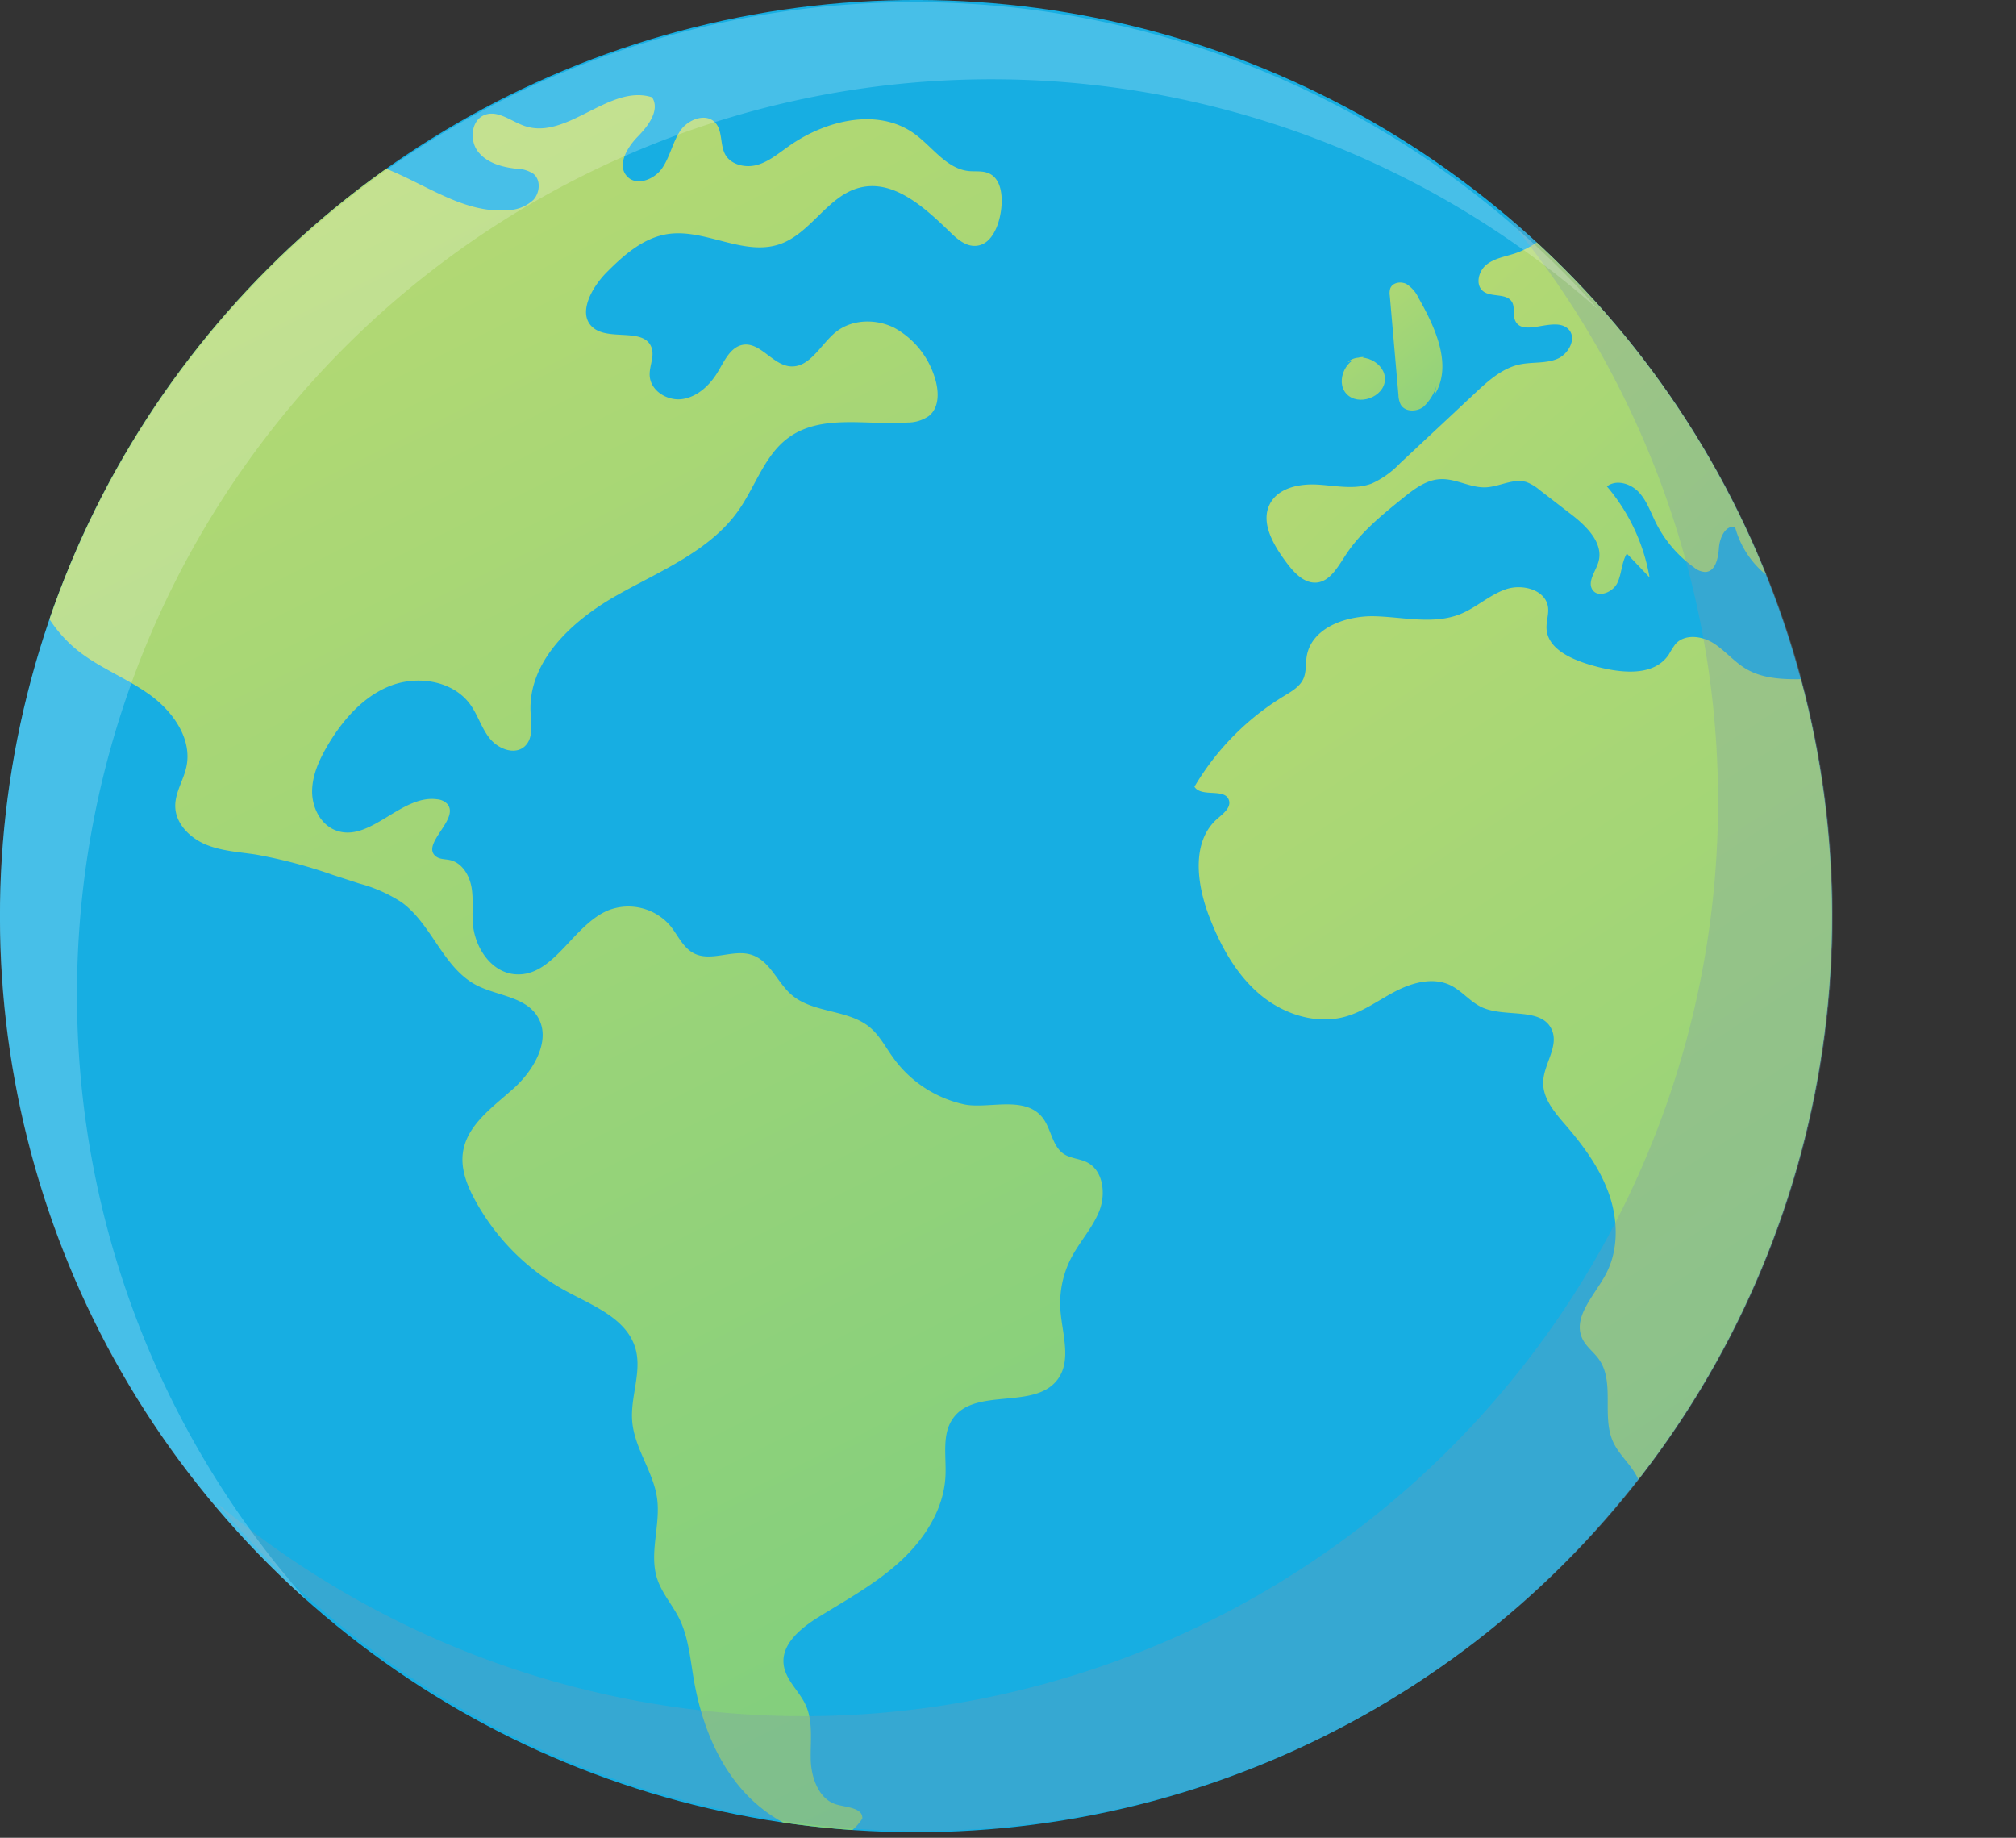
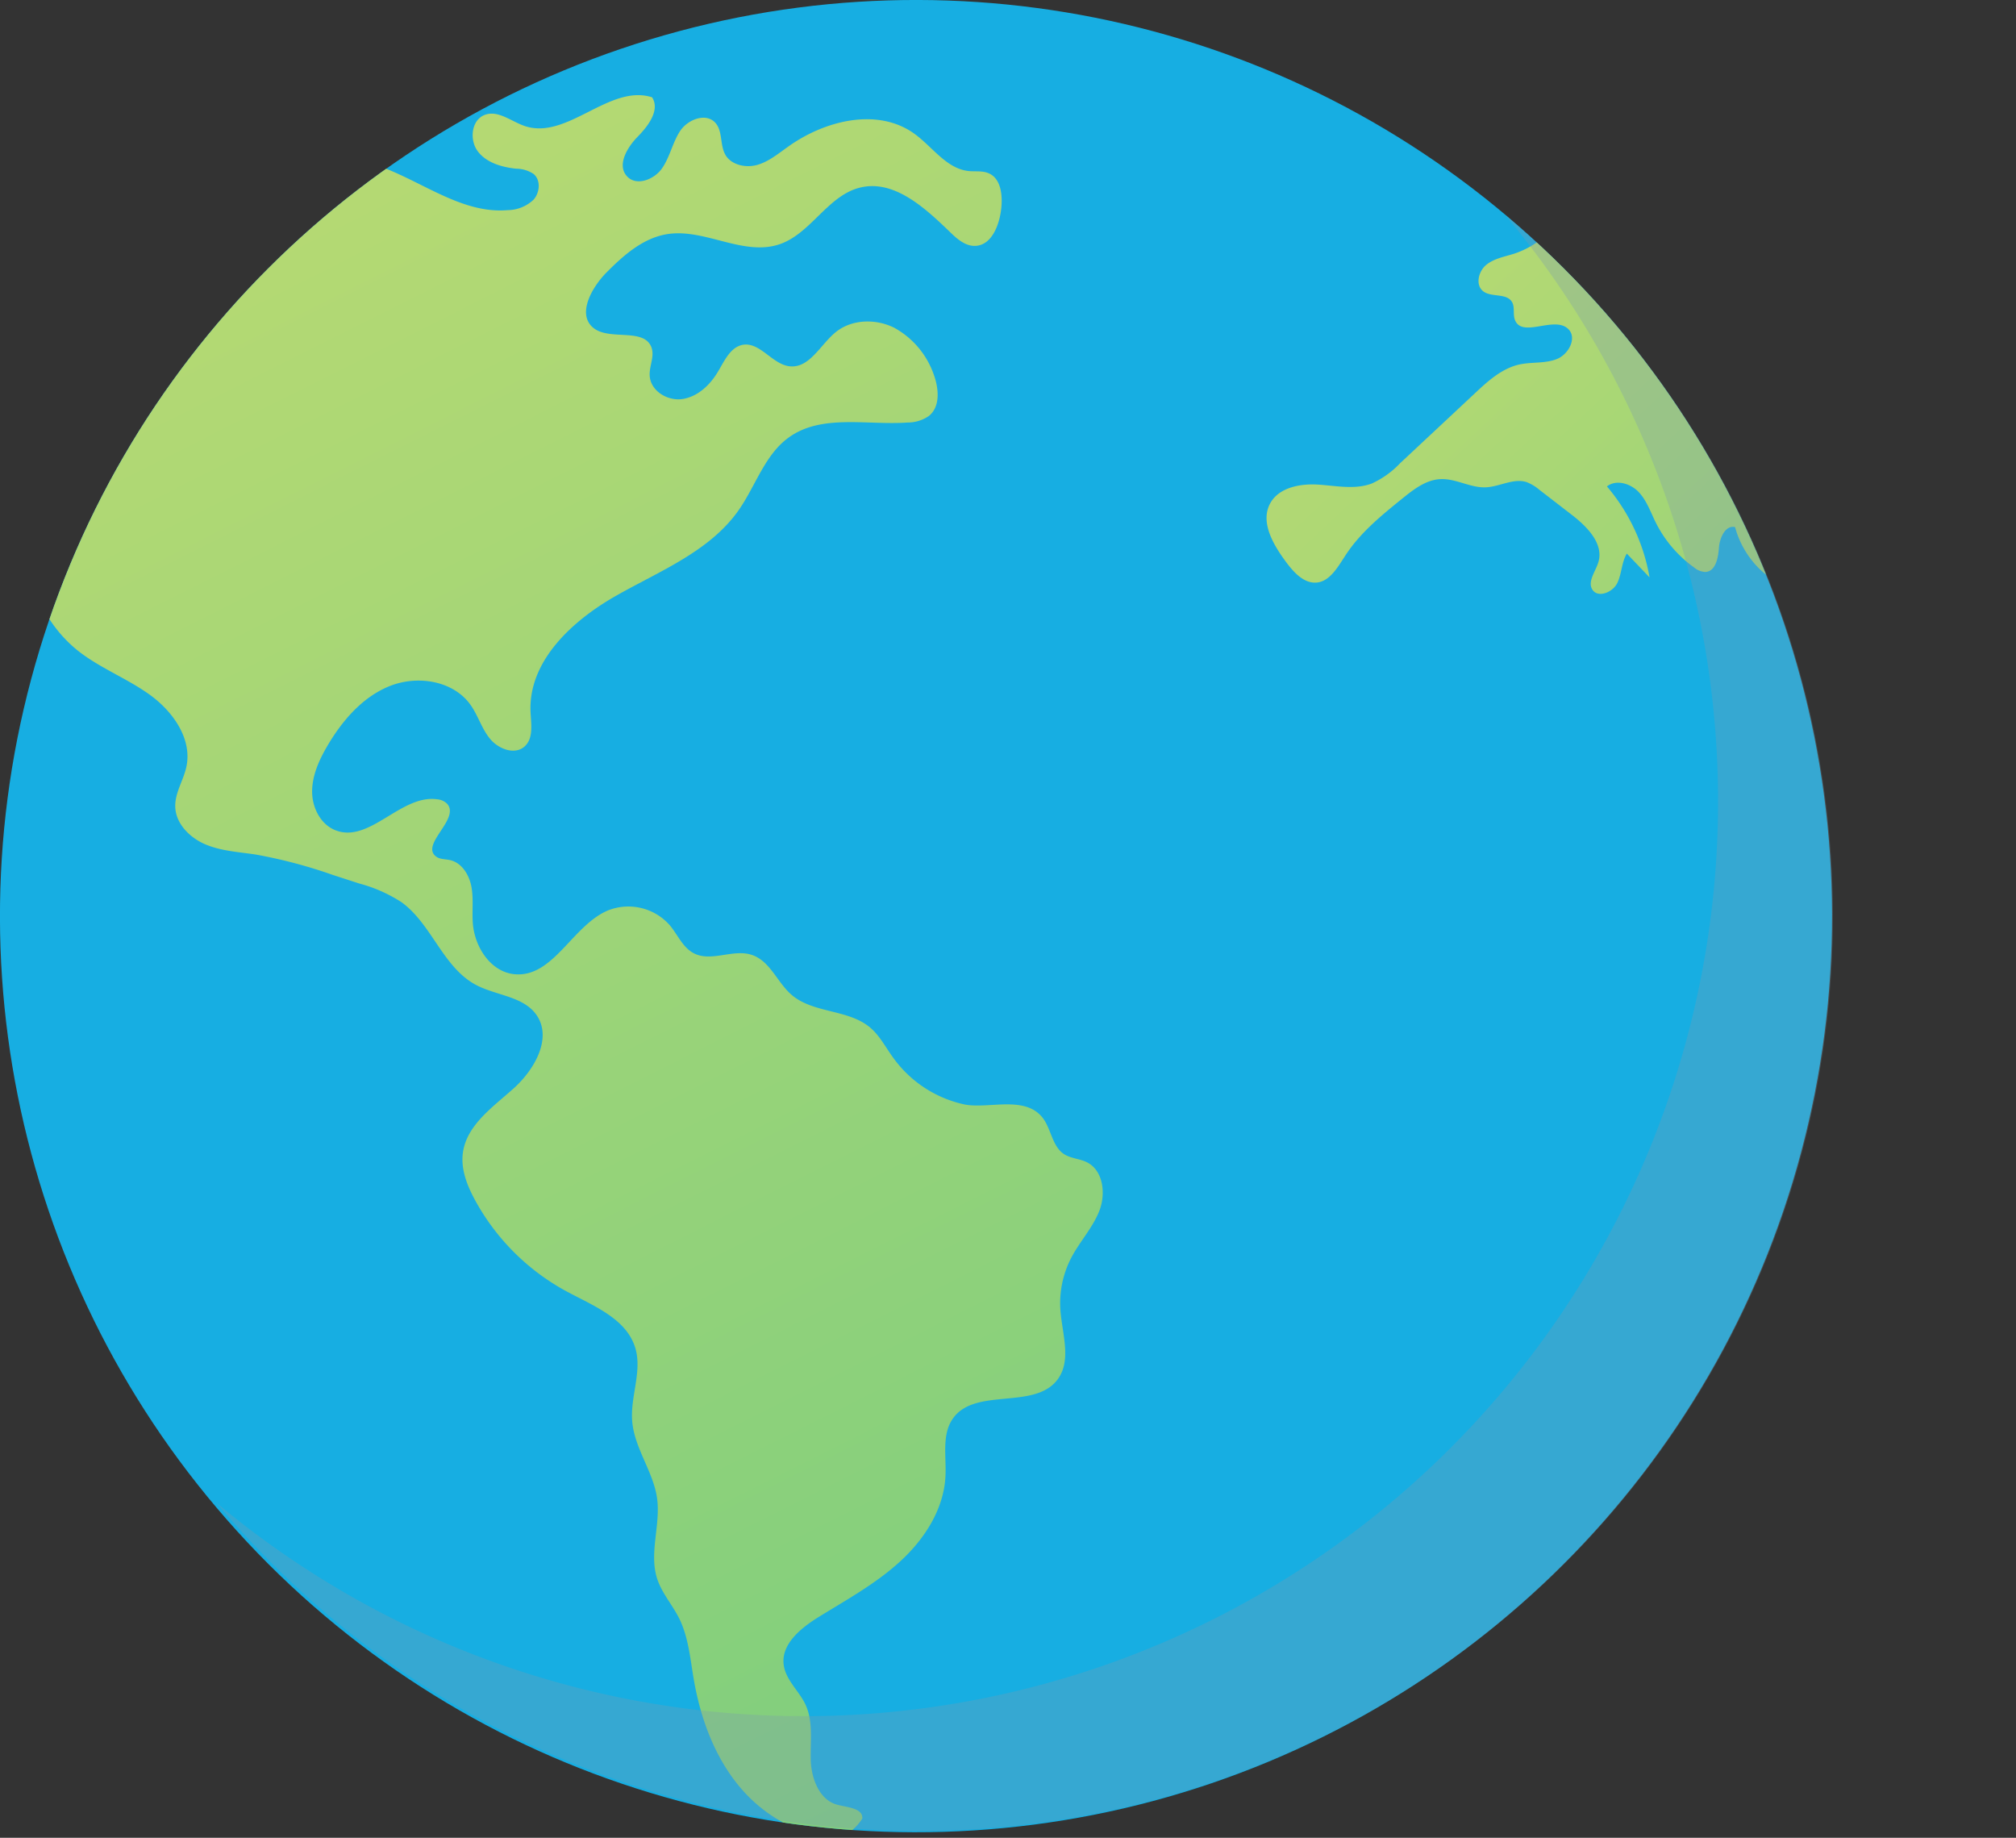
<svg xmlns="http://www.w3.org/2000/svg" xmlns:xlink="http://www.w3.org/1999/xlink" width="385.15" height="351.06" viewBox="0 0 385.15 351.06">
  <rect x="0" y="0" width="385.15" height="351.06" fill="#333333" stroke="none" />
  <defs>
    <style>.cls-1{fill:none;}.cls-2{isolation:isolate;}.cls-3{fill:#17aee2;}.cls-4{clip-path:url(#clip-path);}.cls-5{fill:url(#Degradado_sin_nombre_208);}.cls-6{fill:url(#Degradado_sin_nombre_208-2);}.cls-7{fill:url(#Degradado_sin_nombre_208-3);}.cls-8{fill:url(#Degradado_sin_nombre_208-4);}.cls-9{fill:url(#Degradado_sin_nombre_208-5);}.cls-10{fill:#7d9cae;opacity:0.31;mix-blend-mode:multiply;}.cls-11{fill:#fff;opacity:0.21;mix-blend-mode:overlay;}</style>
    <clipPath id="clip-path">
      <circle class="cls-1" cx="175" cy="175" r="175" transform="translate(-72.49 175) rotate(-45)" />
    </clipPath>
    <linearGradient id="Degradado_sin_nombre_208" x1="64.52" y1="5.96" x2="226.3" y2="328.49" gradientUnits="userSpaceOnUse">
      <stop offset="0" stop-color="#b9da72" />
      <stop offset="1" stop-color="#7ece7e" />
    </linearGradient>
    <linearGradient id="Degradado_sin_nombre_208-2" x1="257.08" y1="44.65" x2="403.6" y2="201.34" xlink:href="#Degradado_sin_nombre_208" />
    <linearGradient id="Degradado_sin_nombre_208-3" x1="244.18" y1="63.79" x2="431.1" y2="347.9" xlink:href="#Degradado_sin_nombre_208" />
    <linearGradient id="Degradado_sin_nombre_208-4" x1="255.02" y1="49.45" x2="286.68" y2="88.25" xlink:href="#Degradado_sin_nombre_208" />
    <linearGradient id="Degradado_sin_nombre_208-5" x1="247.47" y1="56.72" x2="279.12" y2="95.52" xlink:href="#Degradado_sin_nombre_208" />
  </defs>
  <title>Asset 2</title>
  <g class="cls-2">
    <g id="Layer_2" data-name="Layer 2">
      <g id="Layer_1-2" data-name="Layer 1">
        <circle class="cls-3" cx="175" cy="175" r="175" transform="translate(-72.49 175) rotate(-45)" />
        <g class="cls-4">
          <path class="cls-5" d="M162.31,351c-7.8.63-15.53-3.34-20.65-9.26s-7.89-13.58-9.18-21.3c-.63-3.8-1-7.73-2.67-11.18-1.3-2.64-3.37-4.91-4.27-7.71-1.57-4.88.68-10.2,0-15.28s-4.34-9.6-4.76-14.78c-.39-4.7,1.94-9.52.59-14-1.7-5.65-8.1-8.08-13.29-10.89A43.47,43.47,0,0,1,90.7,229.15c-1.48-2.74-2.68-5.82-2.27-8.91.7-5.31,5.71-8.75,9.69-12.32s7.43-9.58,4.4-14c-2.5-3.63-7.74-3.72-11.63-5.8-6.27-3.36-8.39-11.54-14.13-15.74a28,28,0,0,0-8.1-3.6l-5-1.62a95.09,95.09,0,0,0-14.79-3.92c-3.24-.49-6.58-.66-9.6-1.93s-5.73-4-5.79-7.24c-.06-2.67,1.6-5.05,2.14-7.65,1.1-5.32-2.59-10.52-7-13.7s-9.61-5.12-13.85-8.51a25.59,25.59,0,0,1-9.4-21l.22,0c7.25-21.58,18.34-39,32.82-56.59C45.52,38.05,55,29.41,66.14,30.3c10.89.87,20,10.78,30.87,9.84a7.28,7.28,0,0,0,4.93-2c1.21-1.37,1.4-3.74,0-4.91a6,6,0,0,0-3.32-1c-2.72-.3-5.62-1.1-7.3-3.27s-1.3-6,1.26-7,5.11,1.26,7.71,2.13c8.11,2.69,16.16-8.12,24.29-5.5,1.56,2.45-.74,5.47-2.77,7.54s-4,5.45-2,7.57c1.79,1.93,5.2.6,6.69-1.57s2-4.92,3.43-7.1,4.86-3.54,6.68-1.63c1.52,1.59.87,4.31,2,6.22s3.9,2.51,6.1,1.87,4-2.17,5.9-3.5c7-5,17-7.47,24-2.5,3.49,2.49,6.16,6.72,10.42,7.18,1.26.14,2.6-.09,3.78.4,2.52,1,2.8,4.49,2.42,7.2-.42,3-1.88,6.58-4.89,6.7-1.85.08-3.42-1.26-4.75-2.55-4.87-4.71-10.82-10.24-17.38-8.56-6.11,1.56-9.31,8.77-15.28,10.8C142,49,134.65,43.6,127.51,44.72c-4.65.72-8.4,4.06-11.71,7.4C113,55,110.23,60,113.31,62.59s9.75-.09,11.16,3.8c.61,1.69-.44,3.53-.35,5.33.14,3,3.51,5,6.42,4.48s5.22-2.78,6.7-5.33c1.19-2,2.33-4.56,4.65-5,3.35-.59,5.68,3.82,9.07,4.11,3.75.32,5.79-4.17,8.71-6.54,3.08-2.49,7.66-2.59,11.19-.82a16.32,16.32,0,0,1,7.5,8.84c1,2.69,1.34,6.2-.9,8a7.09,7.09,0,0,1-4.06,1.25c-7.76.56-16.45-1.69-22.74,2.88-4.58,3.32-6.3,9.24-9.54,13.86-5.53,7.9-15.1,11.62-23.48,16.39S100.92,126.32,101.36,136c.11,2.3.59,5-1.11,6.57-1.88,1.71-5,.54-6.63-1.44s-2.3-4.52-3.79-6.57c-3.32-4.56-10.07-5.6-15.31-3.53s-9.14,6.62-12,11.49c-1.55,2.66-2.88,5.58-2.89,8.67s1.63,6.34,4.51,7.43c6.53,2.49,12.5-6.94,19.42-5.93a3,3,0,0,1,1.87.86c2.53,2.86-5.17,7.75-2.13,10.06.74.57,1.77.48,2.68.69,2.28.51,3.69,2.87,4.1,5.17s.07,4.66.26,7c.38,4.52,3.46,9.23,8,9.63,7.36.66,11-9.29,17.77-12.17A10.54,10.54,0,0,1,128,176.79c1.5,1.82,2.46,4.23,4.56,5.31,3.32,1.72,7.5-.87,11.05.3s4.87,5.29,7.65,7.66c4.14,3.53,10.74,2.71,14.92,6.18,1.88,1.56,3,3.81,4.45,5.79A22.63,22.63,0,0,0,184.37,211c4.51.83,11.22-1.7,14.65,2.31,1.82,2.13,1.9,5.59,4.24,7.14,1.31.86,3,.87,4.41,1.58,3.11,1.57,3.62,6,2.37,9.23s-3.73,5.87-5.35,8.95a18.8,18.8,0,0,0-2.1,10.09c.34,4.5,2.16,9.53-.51,13.17-4.36,5.95-15.73,1.47-20,7.46-2.2,3.06-1.27,7.24-1.45,11-.29,6.34-4,12.09-8.7,16.38S161.6,305.67,156.22,309c-3.33,2.09-7,5.13-6.5,9,.36,2.9,2.94,5,4.17,7.63,1.5,3.22.91,7,1,10.52s1.6,7.64,5,8.58c2,.54,5,.65,4.85,2.67a10,10,0,0,1-4,3.55" />
          <path class="cls-6" d="M300.49,36.11a17,17,0,0,1-11.12,12.32c-1.86.6-3.89.92-5.41,2.15s-2.14,3.86-.6,5.06,4.42.31,5.47,2c.65,1,.14,2.45.63,3.57,1.47,3.37,7.5-.93,10.14,1.63,1.75,1.69.1,4.84-2.16,5.74s-4.81.53-7.19,1.05c-3.33.75-6,3.17-8.48,5.5L267.51,88.46a17.3,17.3,0,0,1-5.43,3.9c-3.24,1.23-6.84.42-10.3.21s-7.51.57-9.14,3.63c-1.9,3.57.6,7.83,3,11.08,1.48,2,3.44,4.23,5.93,4s4-2.94,5.43-5.12c2.81-4.37,6.93-7.71,11-11,2.11-1.7,4.41-3.48,7.12-3.63,3-.17,5.75,1.68,8.72,1.56,2.65-.11,5.28-1.79,7.8-1a8.58,8.58,0,0,1,2.46,1.48l6.05,4.67c3,2.29,6.31,5.59,5.2,9.19-.55,1.8-2.16,3.74-1.08,5.28s3.85.44,4.71-1.34.8-3.93,1.82-5.62l4.34,4.55A36.3,36.3,0,0,0,307,92.92c1.76-1.39,4.5-.57,6.05,1.06s2.28,3.83,3.28,5.84a23.39,23.39,0,0,0,7.35,8.6,3.51,3.51,0,0,0,2.14.84c1.92-.1,2.44-2.65,2.57-4.57s1.23-4.44,3.09-4a17.67,17.67,0,0,0,7.23,10.07c3.59,2.24,8.4,2.69,12.06.57,6.51-3.76,6.77-13,5.33-20.42-2.28-11.78-7-23.42-15.39-32s-24.24-25.54-35.95-22.88" />
-           <path class="cls-7" d="M360.38,133c-6.52-6.72-18.84-.45-26.87-5.27-2.26-1.36-4-3.5-6.2-4.89s-5.54-1.78-7.25.23a17.73,17.73,0,0,0-1.2,1.89c-3,4.62-9.94,3.56-15.2,2-3.66-1.11-8-3.08-8.2-6.89-.07-1.39.48-2.76.28-4.13-.49-3.3-4.92-4.46-8.07-3.37s-5.66,3.53-8.75,4.76c-5.08,2-10.79.54-16.26.39s-12.05,2.18-13,7.58c-.26,1.47-.05,3.05-.67,4.4-.7,1.5-2.24,2.38-3.66,3.24a50,50,0,0,0-17.14,17.35c1.35,2.11,5.83.18,6.59,2.57.44,1.4-1.06,2.54-2.17,3.5-5.07,4.38-4,12.5-1.59,18.75,2.14,5.54,5.08,10.93,9.6,14.78s10.85,5.92,16.55,4.27c3.44-1,6.37-3.23,9.57-4.87s7.08-2.65,10.31-1.11c2.26,1.08,3.86,3.25,6.14,4.27,4.47,2,11.45-.16,13.32,4.36,1.3,3.14-1.59,6.47-1.69,9.87-.1,3.21,2.26,5.9,4.37,8.34,3.43,4,6.59,8.32,8.28,13.3s1.75,10.7-.8,15.3c-2.19,4-6.32,8.1-4.34,12.16.72,1.49,2.15,2.5,3.11,3.84,3.15,4.41.5,10.85,2.72,15.78,1.23,2.72,3.83,4.67,4.93,7.45,1,2.6.6,5.5.71,8.29s1.09,5.93,3.67,7c2.05.85,4.41.08,6.38-1,6.69-3.47,11.58-9.73,14.94-16.48s5.38-14.06,7.73-21.23c10.41-31.74,27.53-61.1,36.29-93.35,2.06-7.56,3.61-15.77.79-23.08s-11.64-12.79-18.69-9.37" />
-           <path class="cls-8" d="M274.48,73.5a8.82,8.82,0,0,1-2.55,4.22c-1.34,1-3.59,1-4.37-.52a4.31,4.31,0,0,1-.39-1.7l-1.65-19a3.2,3.2,0,0,1,.08-1.38c.41-1.15,2-1.43,3.11-.86A6.4,6.4,0,0,1,271.05,57c3.27,5.73,6.53,13,2.95,18.52" />
-           <path class="cls-9" d="M260.64,68.21c-3.33-.25-5.66,4.54-3.42,7s7.21.68,7.37-2.65-4.59-5.6-7.1-3.4" />
        </g>
        <path class="cls-10" d="M287.51,41A174.71,174.71,0,0,1,41.37,287.08,174.72,174.72,0,1,0,287.51,41Z" />
-         <path class="cls-11" d="M14.71,189.87A174.72,174.72,0,0,1,305.41,59.19,174.72,174.72,0,1,0,58.76,305.84,174,174,0,0,1,14.71,189.87Z" />
      </g>
    </g>
  </g>
</svg>